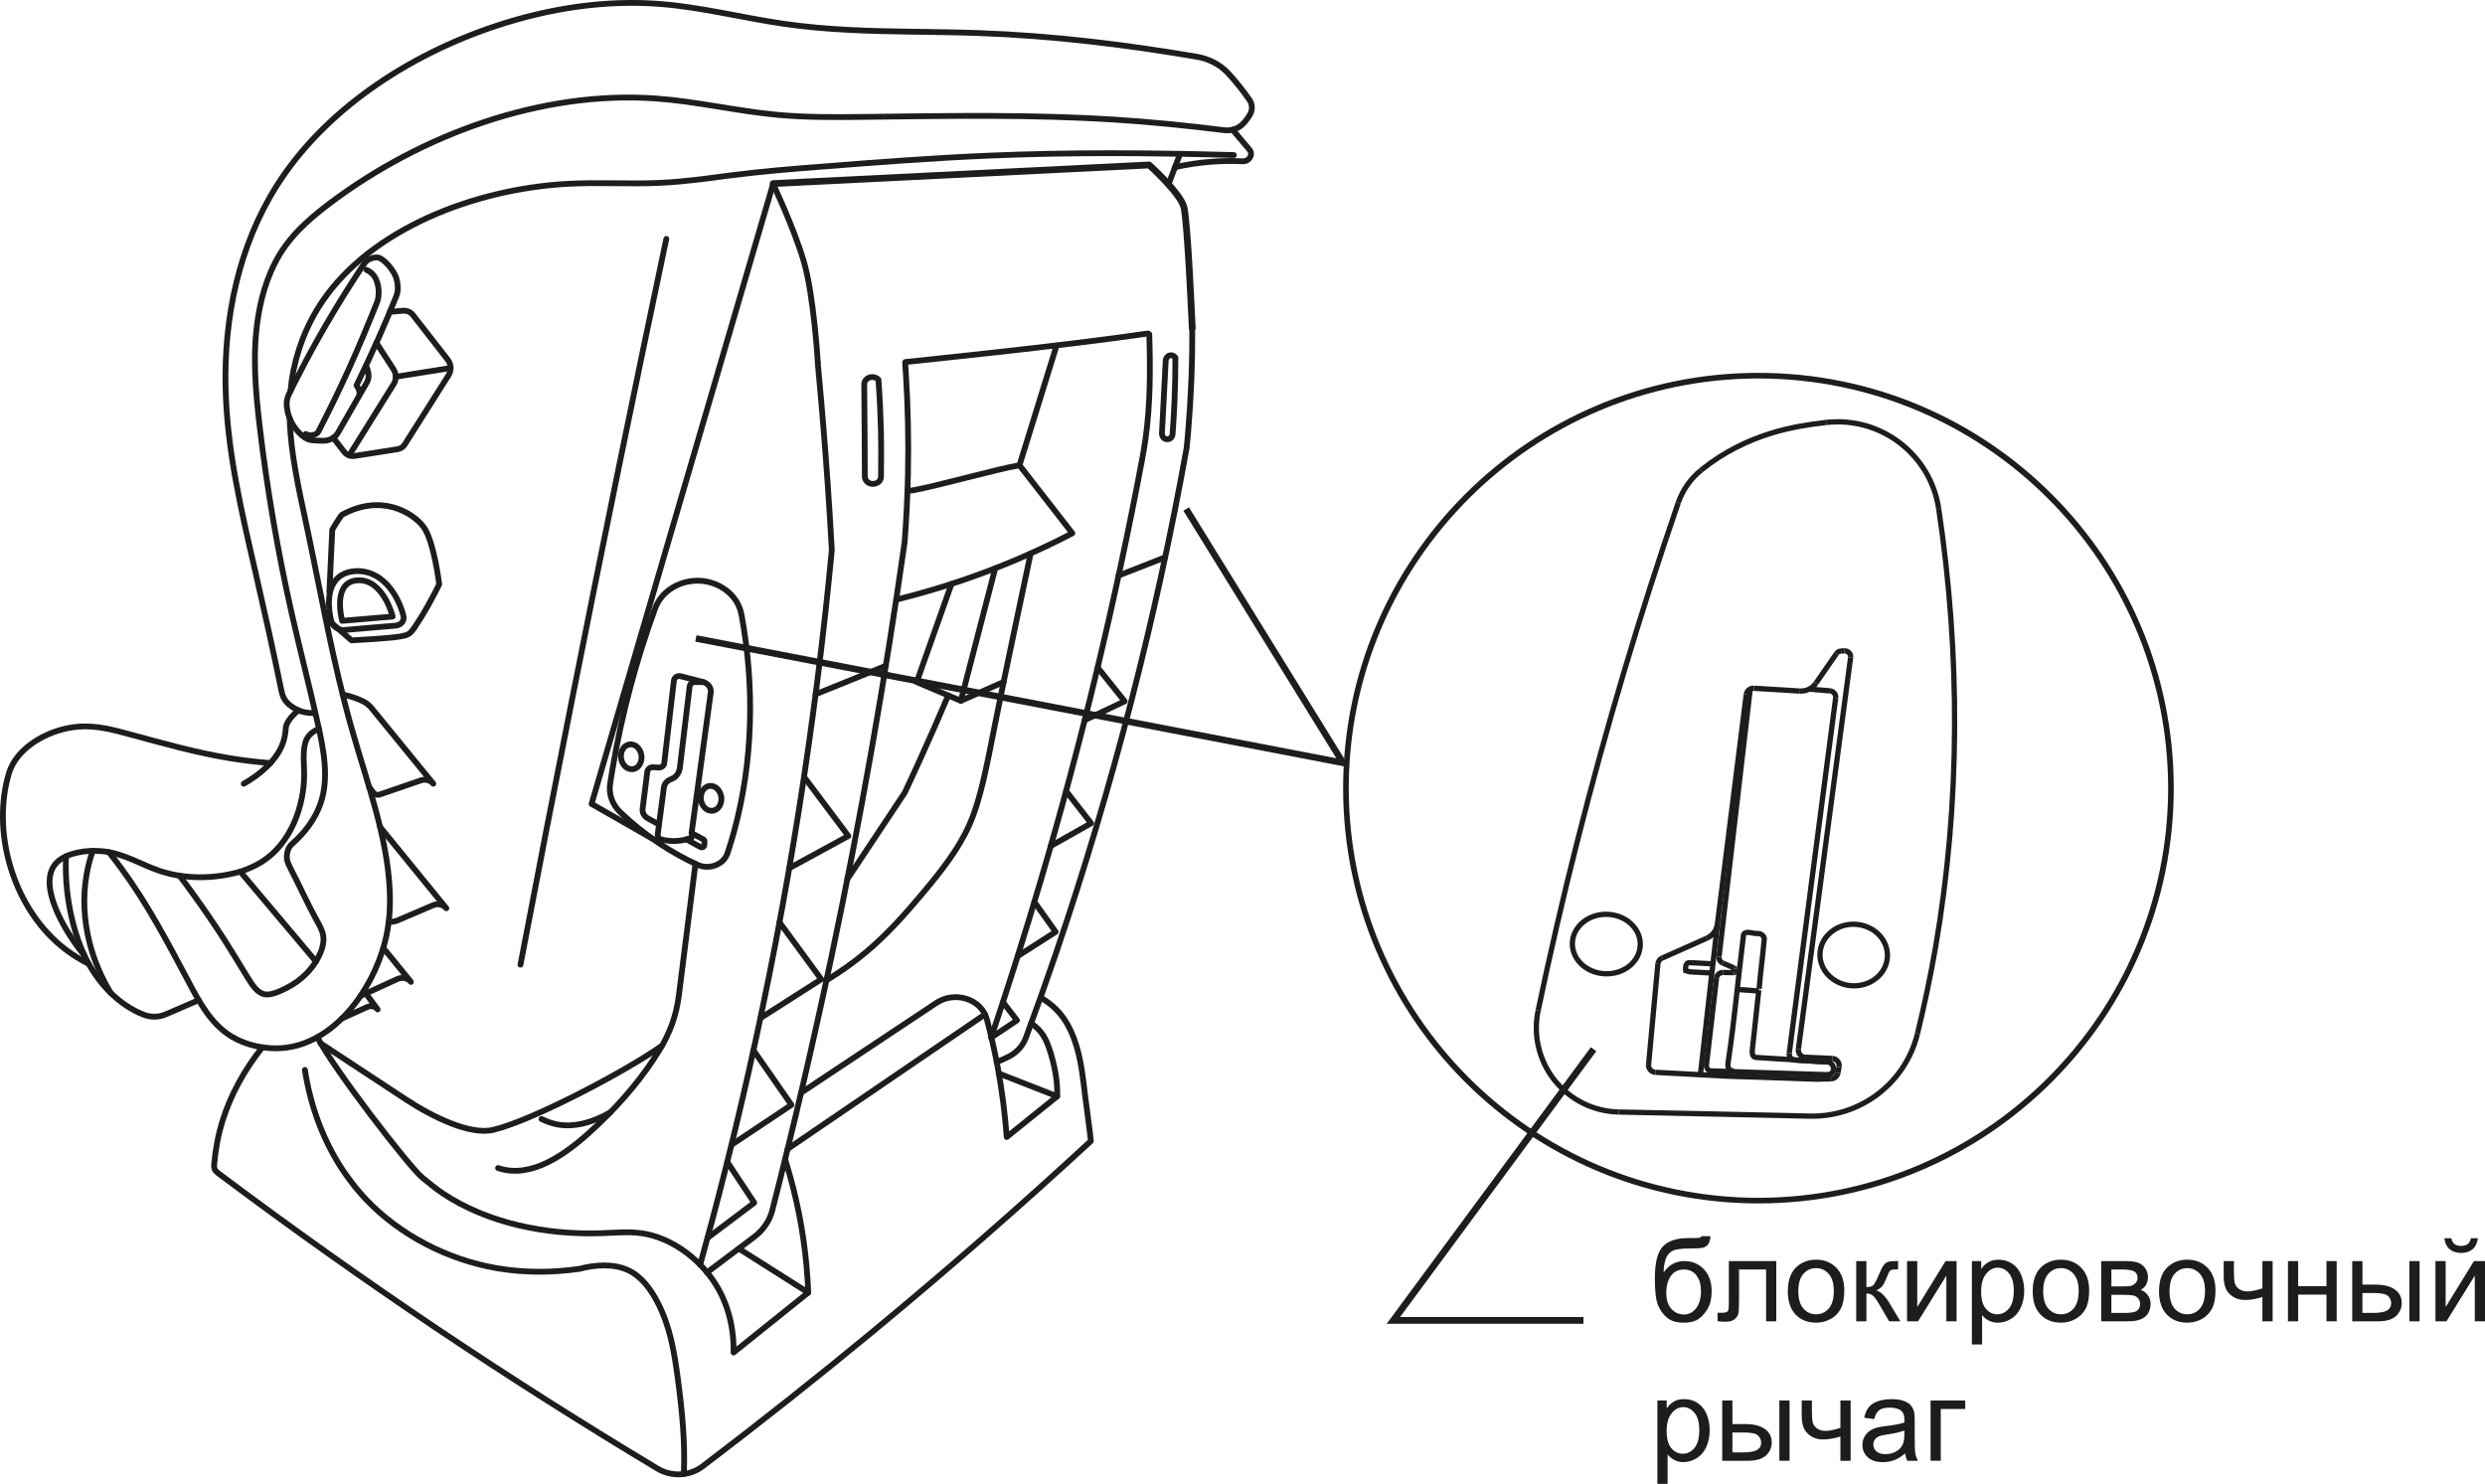
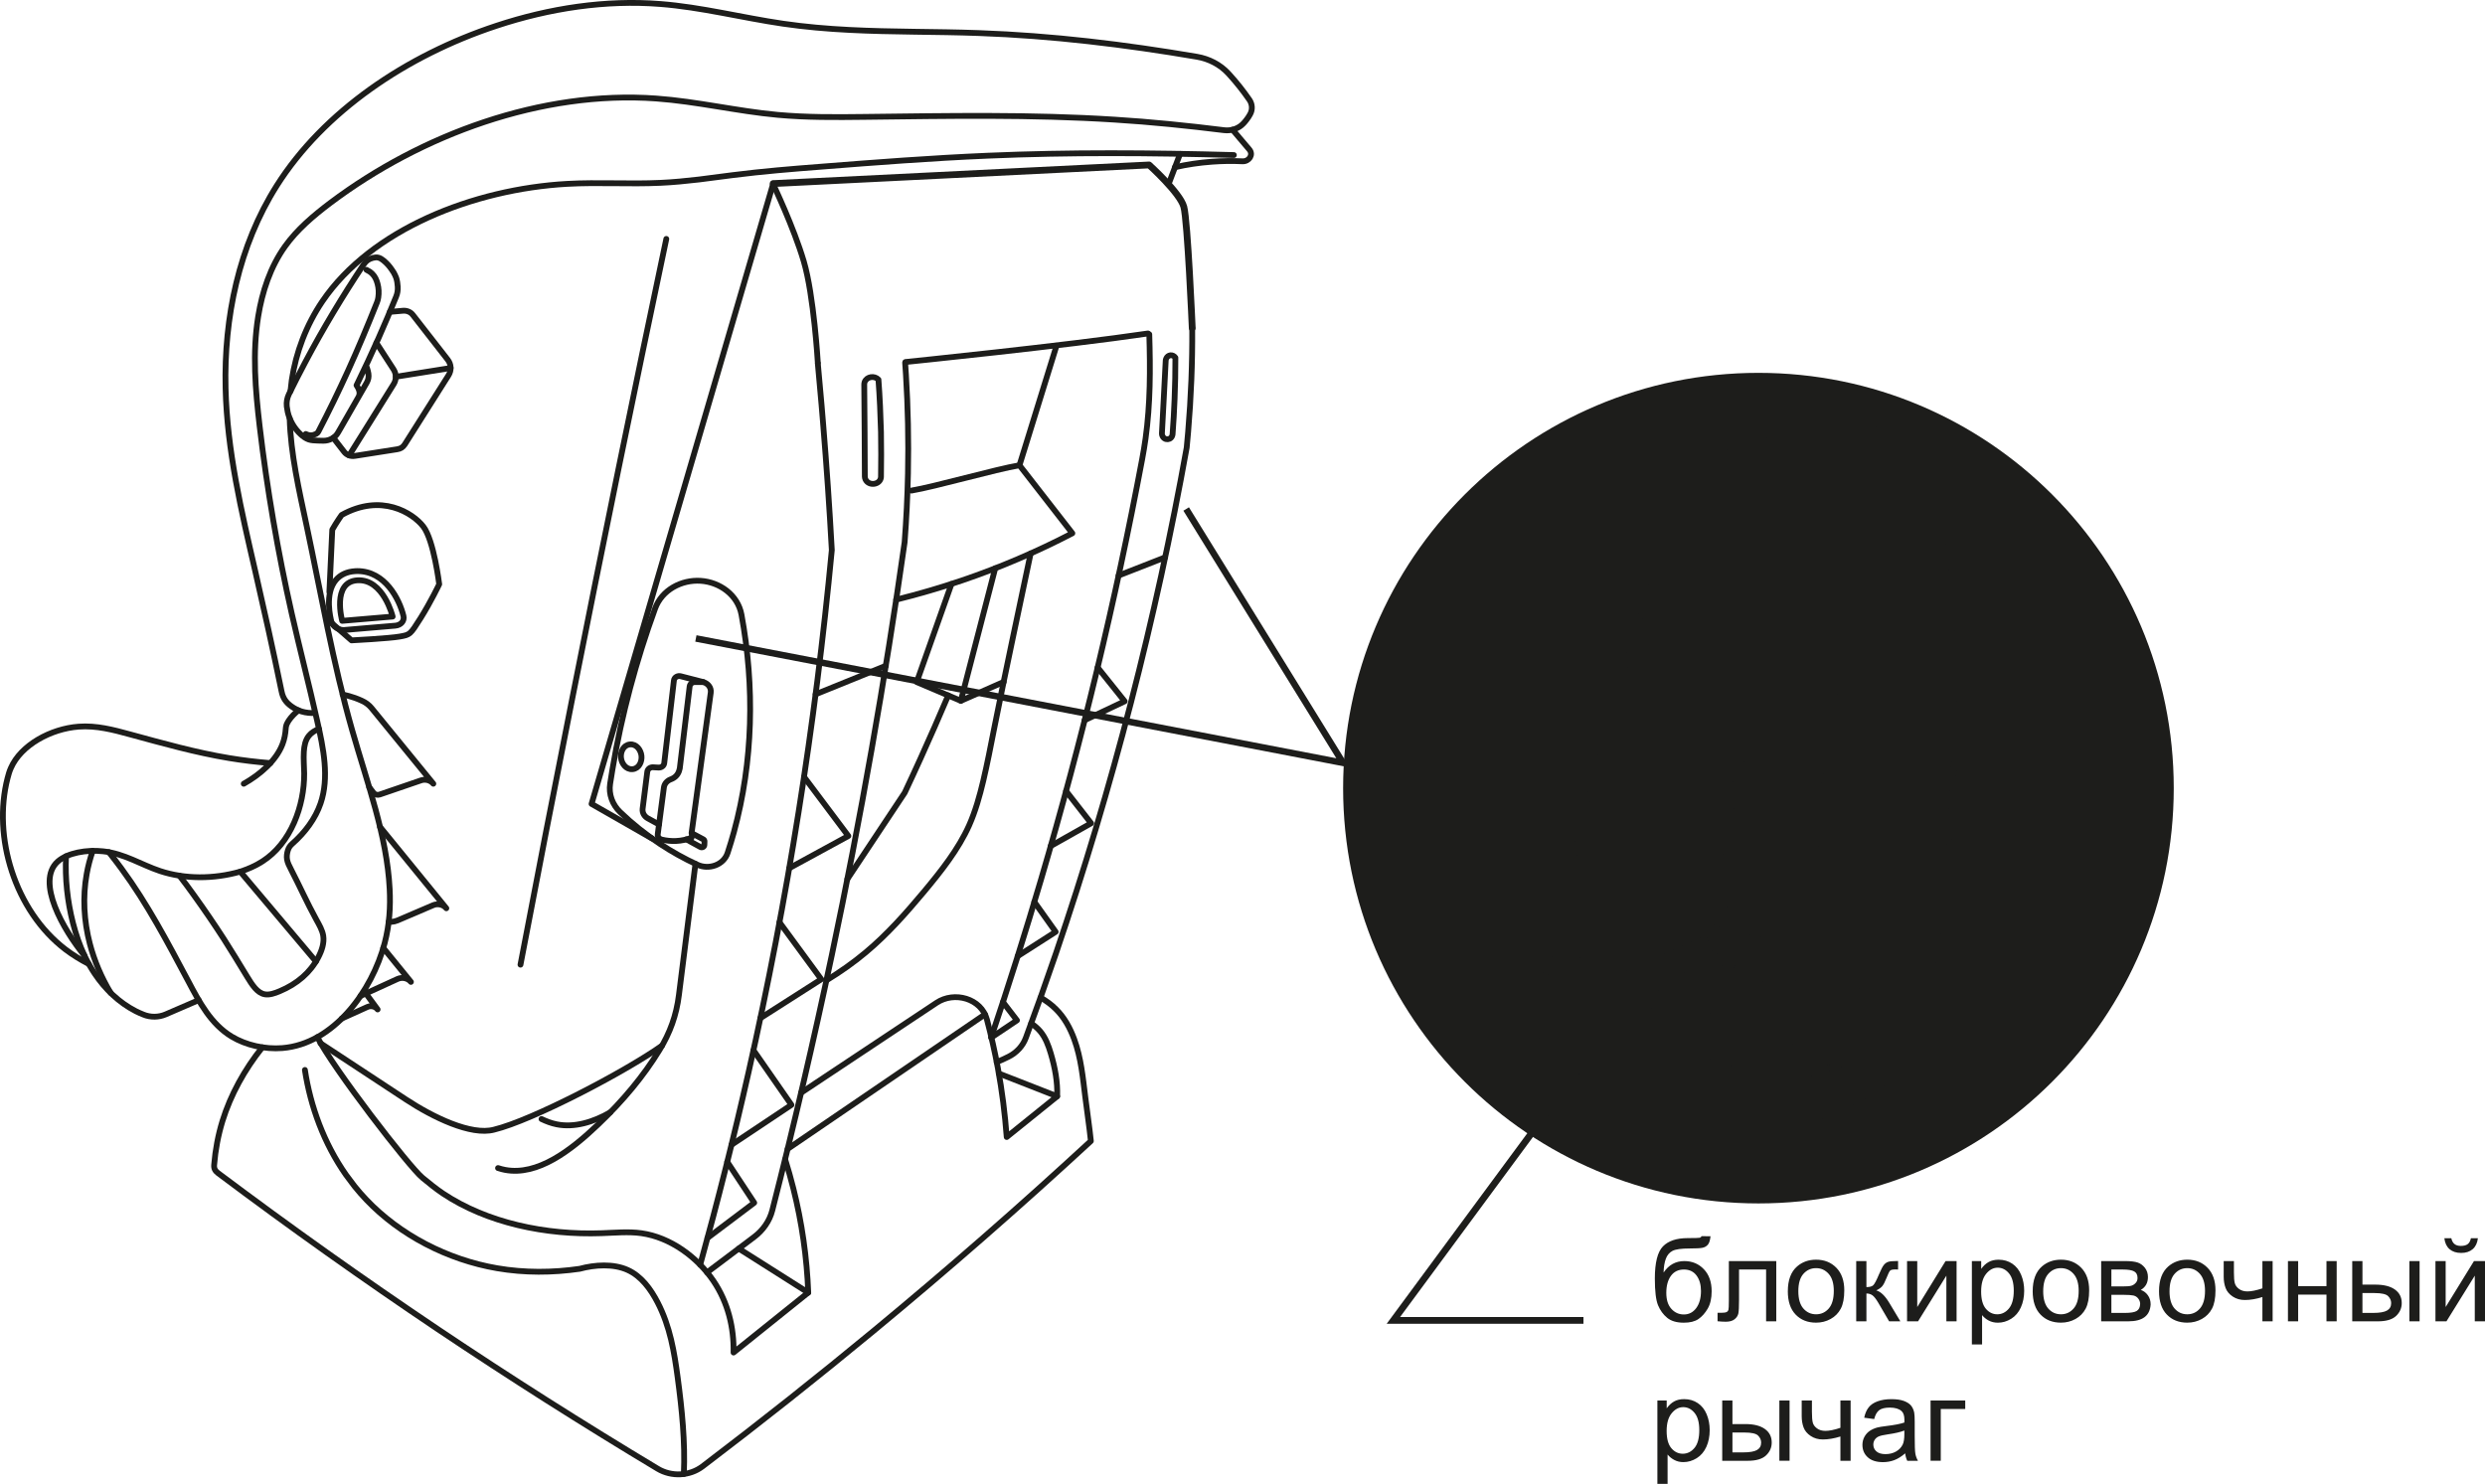
<svg xmlns="http://www.w3.org/2000/svg" xml:space="preserve" width="45.26mm" height="27.027mm" version="1.1" style="shape-rendering:geometricPrecision; text-rendering:geometricPrecision; image-rendering:optimizeQuality; fill-rule:evenodd; clip-rule:evenodd" viewBox="0 0 1811.05 1081.47">
  <defs>
    <style type="text/css">
   
    .str3 {stroke:#1D1D1B;stroke-width:4.76;stroke-miterlimit:10}
    .str2 {stroke:#1D1D1B;stroke-width:3.85;stroke-miterlimit:10}
    .str4 {stroke:#1D1D1B;stroke-width:4.94;stroke-miterlimit:10}
    .str0 {stroke:#1D1D1B;stroke-width:4.23;stroke-linecap:round;stroke-linejoin:round;stroke-miterlimit:10}
    .str1 {stroke:#1D1D1B;stroke-width:4.94;stroke-linecap:round;stroke-linejoin:round;stroke-miterlimit:10}
    .fil0 {fill:none;fill-rule:nonzero}
    .fil2 {fill:#1D1D1B;fill-rule:nonzero}
    .fil1 {fill:#1D1D1B;fill-rule:nonzero}
   
  </style>
  </defs>
  <g id="Слой_x0020_1">
    <path class="fil0 str0" d="M262.7 725.85c9.01,-4.11 17.99,-8.23 26.98,-12.35 3.3,-1.5 7.47,-0.75 9.8,2.12 -6.71,-8.21 -13.42,-16.5 -20.13,-24.74" />
    <path class="fil0 str0" d="M482.52 762.06c-26.77,18.94 -94.65,54.54 -122.5,61.26 -16.73,4.43 -44.37,-8.99 -64.3,-22.1 -20.71,-13.61 -41.41,-27.26 -62.15,-40.88" />
    <path class="fil0 str0" d="M898.27 94.54c4.05,4.77 8.15,9.57 12.18,14.37 3.3,3.8 -0.13,8.87 -4.93,8.64 -7.45,-0.35 -14.94,-0.25 -22.32,0.31 -9.1,0.65 -18.12,2 -26.92,4.01" />
    <path class="fil0 str0" d="M242.89 319.09c2.64,3.45 5.32,6.85 7.99,10.29 1.82,2.34 4.86,3.37 7.72,2.89 10.29,-1.6 20.57,-3.23 30.86,-4.84 2.47,-0.4 4.05,-1.31 5.49,-3.45 10.59,-16.79 21.24,-33.58 31.88,-50.37 2.33,-3.64 2.09,-8.16 -0.6,-11.56 -8.41,-10.88 -16.88,-21.73 -25.38,-32.57 -1.64,-2.17 -4.42,-3.22 -7.08,-3.02 -3.22,0.28 -6.41,0.54 -9.62,0.83" />
    <path class="fil0 str0" d="M851.69 134.1c3.02,-7.92 5.31,-14.06 8.34,-21.98" />
    <path class="fil0 str0" d="M222.84 316.29c1.17,0.59 2.51,0.99 3.85,0.96 1.28,-0.03 2.6,-0.44 3.73,-1.05 0.7,-0.38 1.17,-0.83 1.56,-1.54 7.61,-14.64 14.84,-29.46 21.66,-44.44 7.48,-16.42 14.4,-33.03 21.06,-49.71 0.5,-1.21 0.84,-2.44 1,-3.7 0.49,-3.32 0.35,-6.75 -0.54,-10.02 -0.71,-2.71 -1.85,-5.32 -3.87,-7.28 -1.17,-1.17 -2.64,-2.13 -4.21,-2.85" />
    <polyline class="fil0 str0" points="722.35,756.23 741.16,743.64 730.94,730.35 " />
    <line class="fil0 str0" x1="288.44" y1="274.58" x2="328.4" y2="268.21" />
    <path class="fil0 str0" d="M594.42 506c17.04,-6.93 34.13,-13.82 51.18,-20.76" />
    <polyline class="fil0 str0" points="549.13,765.47 576.8,805.26 533.1,834.38 " />
    <path class="fil0 str0" d="M815.24 419.45c11.3,-4.41 22.62,-8.8 33.86,-13.23" />
    <path class="fil0 str0" d="M769.97 251.98c-9.01,29.05 -17.97,58.07 -26.99,87.13" />
    <path class="fil0 str0" d="M229.86 519.66c-3.43,0.14 -6.87,-0.16 -10.08,-1.13 -2.6,-0.8 -5.04,-2.08 -7.3,-3.67 -4.02,-2.84 -6.27,-6 -7.25,-10.86 -0.07,-0.31 -0.13,-0.62 -0.2,-0.93 -6.2,-30.25 -12.52,-58.41 -19.06,-87.01 -9.98,-43.38 -20.51,-87.69 -21.57,-133.19 -1.23,-51.13 9.57,-103.73 37.31,-147.56 34.24,-54.04 94.28,-94.79 160.08,-116.51 38.75,-12.83 79.52,-19.03 119.41,-15.89 30.04,2.34 59.56,9.99 89.55,14.37 15.95,2.32 31.99,3.7 48.11,4.52 31.49,1.65 63.04,1.14 94.55,2.3 53.32,1.88 106.45,8.33 158.99,17.28 8.61,1.47 16.74,5.59 22.74,12.07 0.31,0.34 0.58,0.65 0.86,0.94 5.29,5.8 10.12,11.93 14.54,18.33 2.2,3.17 2.43,7.28 0.48,10.66 -0.72,1.33 -1.56,2.6 -2.5,3.81 -0.7,0.97 -1.5,1.88 -2.29,2.74 -3.6,3.88 -8.98,5.59 -14.14,4.95 -26.53,-3.3 -53.18,-6.03 -79.86,-7.69 -60.57,-3.87 -121.36,-2.71 -182.28,-1.99 -21.1,0.26 -42.2,0.42 -63.11,-1.48 -29.69,-2.72 -58.89,-9.78 -88.69,-11.93 -83.5,-6.01 -171.17,26.35 -237.25,75.96 -12.61,9.5 -24.48,19.64 -33.16,31.78 -10.74,15.01 -16.67,33.07 -19.58,51.14 -4.31,26.68 -2.05,53.3 1.06,79.94 5.41,45.98 13.3,91.89 23.39,136.55 5.85,25.75 12.41,51.07 18.48,77.94 4.66,20.4 9.01,41.64 2.51,60.51 -3.77,10.91 -11.1,20.96 -20.65,29.36 -1.52,1.33 -2.53,2.77 -3.15,4.74 -0.68,2.15 -0.99,4.43 -0.64,6.62 0.41,2.46 1.64,4.83 2.85,7.16 6.44,12.43 11.77,24.52 18.55,36.81 2.12,3.85 4.38,7.69 5.01,11.73 0.8,5.17 -0.99,10.68 -3.59,15.64 -5.76,11.08 -15.36,19.38 -28.18,24.75 -3.61,1.54 -7.45,2.81 -10.71,2.27 -5.61,-0.86 -9.42,-7.07 -12.86,-12.66 -6.34,-10.39 -11.45,-18.86 -17.12,-27.71 -6.75,-10.46 -14.26,-21.44 -21.8,-31.93 -3.47,-4.81 -6.96,-9.58 -10.56,-14.21" />
    <polyline class="fil0 str0" points="765.77,616.6 795.2,600 776.94,576.54 " />
    <path class="fil0 str0" d="M504.43 607.38c-0.13,1.06 -0.3,2.1 -0.42,3.18 -3.56,1.34 -7.42,2.19 -11.29,2.36 -3.5,0.16 -7.03,-0.2 -10.48,-1.02 -1.74,-0.44 -3.12,-1.98 -2.88,-3.91 1.5,-11.38 2.99,-22.77 4.5,-34.18 0.4,-2.68 2.36,-4.81 4.83,-5.75 1.45,-0.52 2.81,-1.32 3.85,-2.34 2.09,-2.02 2.98,-5 3.12,-7.73 2.33,-19.24 4.65,-38.48 6.95,-57.72 0.25,-1.95 2.04,-3.18 3.88,-3.18l6.01 0" />
    <path class="fil0 str0" d="M249.05 742.33c6.19,-2.8 12.48,-5.62 18.66,-8.43 2.58,-1.14 5.79,-0.5 7.5,1.79 -2.87,-3.87 -5.75,-7.78 -8.56,-11.65" />
    <path class="fil0 str0" d="M177.64 571.21c12.03,-6.76 23.66,-16.93 28.21,-28.77 1.44,-3.71 2.14,-7.53 2.41,-11.49 0.1,-1.64 0.54,-3.08 1.41,-4.49 0.22,-0.42 0.51,-0.82 0.73,-1.26 1.9,-2.78 4.35,-5.32 7.14,-7.49" />
    <path class="fil0 str0" d="M269.08 573.74c1,1.36 2.05,2.7 3.08,4.01 1.03,1.41 2.97,1.86 4.56,1.31 10.02,-3.4 20.03,-6.85 30.04,-10.29 3.13,-1.1 6.87,-0.21 9.04,2.42 -15.01,-18.39 -30.01,-36.73 -45.04,-55.15 -1.95,-2.36 -4.19,-4.01 -6.96,-5.28 -1.69,-0.79 -3.37,-1.47 -5.11,-2.1 -2.94,-1.04 -5.91,-1.86 -8.98,-2.51" />
    <path class="fil0 str0" d="M574.02 837.37c47.95,-32.68 95.89,-65.42 143.83,-98.08" />
    <path class="fil0 str0" d="M583.86 796.41c32.89,-21.88 65.78,-43.74 98.72,-65.58 12.88,-8.56 32.55,-3.33 36.72,12.31 3.09,11.66 5.75,23.5 7.96,35.36 3.06,16.6 5.17,33.37 6.42,50.17 12.25,-9.88 24.49,-19.76 36.77,-29.64 0.42,-10.5 -1.57,-20.91 -4.63,-31.27 -1.75,-5.83 -3.87,-11.65 -7.87,-16.31 -1.81,-2.09 -3.99,-3.95 -6.39,-5.56" />
    <line class="fil0 str0" x1="770.44" y1="799.02" x2="727.95" y2="782.39" />
    <path class="fil0 str0" d="M691.05 506.84c-6.51,15.3 -13.21,30.58 -20.1,45.78 -3.81,8.38 -7.66,16.77 -11.6,25.11l-41.81 62.96" />
    <path class="fil0 str0" d="M868.88 239.13c0.18,25.32 -0.86,50.56 -2.98,75.79 -0.32,3.79 -0.66,7.57 -1.04,11.34 -22.39,124.65 -54.22,248.08 -95.3,368.59 -7.02,20.54 -14.31,41.01 -21.87,61.39 -2.23,6.13 -6.87,11 -12.63,13.89 -2.84,1.43 -5.73,2.75 -8.68,3.95" />
    <path class="fil0 str0" d="M722.48 755.84c12.79,-38.03 24.86,-76.26 36.18,-114.69 29.74,-100.89 54.28,-203.13 73.67,-306.11 0.98,-5.11 1.79,-10.22 2.54,-15.39 3.52,-25.37 3.5,-50.53 2.72,-75.99" />
    <path class="fil0 str0" d="M485.6 174.13c-23.59,111.72 -46.48,223.53 -68.65,335.53 -12.82,64.43 -25.34,128.89 -37.63,193.41" />
    <path class="fil0 str0" d="M231.26 755.86c11.39,22.5 66.94,94.62 76.65,102.51 4.81,3.95 9.64,7.92 14.86,11.42 32.16,21.48 74.94,30.46 115.7,28.98 9.78,-0.32 19.48,-1.3 28.91,0 21.12,2.95 40.73,17.36 52.58,34.77 10.72,15.87 15.01,34.26 14.65,52.2 18.12,-14.55 36.31,-29.12 54.43,-43.68" />
    <path class="fil0 str0" d="M659.65 264.29c0.2,2.95 0.38,5.9 0.6,8.85 1.48,23.94 1.96,47.81 1.48,71.84 -0.35,16.71 -1.17,33.48 -2.44,50.17 -14.3,100.79 -32.03,201.2 -53.08,301.03 -13.16,62.18 -27.6,124.15 -43.35,185.87 -2,7.88 -6.85,14.68 -13.28,19.5 -11.39,8.58 -22.87,17.17 -34.29,25.81" />
    <path class="fil0 str0" d="M475.09 611.03c-14.65,-8.39 -29.31,-16.76 -43.96,-25.13 44.13,-150.69 88.24,-301.39 132.37,-452.1" />
    <path class="fil0 str0" d="M506.84 629.59c-3.98,31.83 -8,63.72 -12.04,95.55 -1.82,14.77 -6.47,27.6 -14.22,40.21 -11.48,18.75 -26.37,36.72 -44.66,54.15 -19.99,19.1 -44.14,37.59 -67.84,33.13 -1.74,-0.34 -3.45,-0.76 -5.11,-1.33" />
    <path class="fil0 str0" d="M394.64 815.56c3.53,1.7 7.24,3.09 11.04,3.85 12.77,2.61 26.79,-1.58 39.14,-8.74" />
    <path class="fil0 str0" d="M222.21 779.8c4.07,26.64 13.85,53.44 29.95,76.45l6.34 8.44c2.68,3.32 5.51,6.56 8.5,9.7 24.43,25.61 58.99,43.7 95.35,49.92 19.9,3.41 40.33,3.29 60.13,0.41 11.12,-3.01 24.59,-3.79 34.81,0.78 10.02,4.46 16.95,14 21.99,23.73 9.13,17.67 12.1,36.08 14.61,54.7 3.12,23.29 5.53,46.85 4.5,70.34" />
    <path class="fil0 str0" d="M653.16 437.04c16.18,-3.99 32.17,-8.68 47.94,-14.02 27.74,-9.43 54.7,-20.98 80.42,-34.37 -12.8,-16.52 -25.71,-33.03 -38.54,-49.55 -16.81,2.74 -61.89,15.67 -78.72,18.44" />
    <path class="fil0 str0" d="M854.55 316.59c-0.59,4.43 -6.27,4.84 -7.56,0.6 -0.16,-0.56 -0.24,-1.03 -0.18,-1.59 0.44,-8.44 0.89,-16.83 1.34,-25.25 0.46,-9.15 0.96,-18.34 1.41,-27.53 0.06,-0.46 0.11,-0.9 0.3,-1.34 1.16,-3.01 4.9,-3.47 6.76,-0.8 0,10.05 -0.15,20.12 -0.59,30.15 -0.32,8.58 -0.83,17.19 -1.47,25.76z" />
    <path class="fil0 str0" d="M630.15 278.45c-0.21,0.56 -0.3,1.13 -0.3,1.76 0.08,11.66 0.2,23.32 0.28,34.99 0.04,10.7 0.1,21.43 0.15,32.13 0.03,0.72 0.16,1.34 0.44,1.99 2.27,5.19 10.86,4.13 11.34,-1.61 0.18,-10.91 0.18,-21.9 0,-32.81 -0.33,-12.75 -0.9,-25.51 -1.85,-38.24 -2.89,-3.06 -8.55,-2.28 -10.06,1.78z" />
    <path class="fil0 str0" d="M540.39 447.98c-2.67,-14.43 -15.85,-23.77 -29.81,-24.68 -13.93,-0.89 -28.23,6.59 -33.17,20.26 -13.86,38.07 -24.32,77.24 -31.01,116.84 -0.61,3.59 -1.2,7.17 -1.74,10.76 -1.2,7.75 1.69,15.35 7.28,20.71 8.81,8.47 18.52,16.23 28.91,23.08 8.67,5.73 17.79,10.83 27.33,15.23 8.24,3.87 19.19,0.42 22.13,-8.64 1.65,-5.04 3.19,-10.12 4.6,-15.25 14.01,-51.17 15.15,-106.03 5.48,-158.31z" />
-     <path class="fil0 str0" d="M519.11 590.87c4.83,-0.4 7.01,-5.45 6.61,-9.68 -0.44,-4.18 -3.59,-8.77 -8.36,-8.37 -4.81,0.38 -7.01,5.45 -6.58,9.68 0.4,4.19 3.57,8.8 8.33,8.37z" />
    <path class="fil0 str0" d="M460.93 560.59c4.81,-0.38 7.01,-5.47 6.57,-9.7 -0.41,-4.19 -3.59,-8.77 -8.34,-8.34 -4.81,0.37 -7.03,5.43 -6.59,9.67 0.42,4.19 3.6,8.74 8.36,8.37z" />
    <polyline class="fil0 str0" points="554.15,742.04 598.53,713.71 568.07,672.17 " />
    <path class="fil0 str0" d="M175.1 635.26c5.59,-1.85 11.06,-4.18 15.89,-7.3 21.05,-13.3 30.87,-40.77 30.7,-64.28 -0.06,-5.32 -0.59,-10.43 -0.24,-15.83 0.27,-4.19 1.07,-8.57 3.77,-11.74 1.76,-2.16 4.39,-3.77 7.25,-4.89" />
    <polyline class="fil0 str0" points="741.67,696.87 769.35,679.15 753.82,657.34 " />
    <path class="fil0 str0" d="M144.79 728.91c-8,3.47 -15.98,6.91 -24,10.36 -5.14,2.24 -11.15,2.3 -16.36,0.14 -1.88,-0.75 -3.67,-1.55 -5.46,-2.44 -12.38,-6.34 -22.52,-16.25 -29.94,-27.36 -2.85,-4.22 -5.31,-8.62 -7.45,-13.1 -3.63,-7.69 -6.34,-15.71 -8.43,-23.88 -4.05,-15.85 -5.79,-32.3 -5.04,-48.57" />
    <path class="fil0 str0" d="M266.76 266.3c0.28,0.68 0.52,1.31 0.75,1.99 0.41,1.27 0.75,2.61 0.99,3.95 0.38,2.48 0,4.42 -1.21,6.61 -2.06,3.61 -4.17,7.2 -6.23,10.84 -4.29,7.51 -8.61,15.01 -12.9,22.5 -0.64,1.08 -1.26,2.17 -1.91,3.27 -2.14,3.73 -6.34,5.77 -10.5,5.76 -1.46,-0.01 -2.92,-0.06 -4.38,-0.1 -2.19,-0.1 -4.39,-0.16 -6.35,-0.8 -2.18,-0.74 -4.09,-2.12 -5.79,-3.71 -4.9,-4.48 -8.14,-10.26 -9.54,-16.33 -0.3,-1.34 -0.52,-2.72 -0.69,-4.08 -0.31,-3.26 0.2,-6.07 1.62,-9.02 3.81,-7.77 7.78,-15.51 11.84,-23.18 12.93,-24.42 27.23,-48.25 42.69,-71.41 1.71,-2.53 3.73,-3.9 6.66,-4.66 1.3,-0.31 2.65,-0.48 3.9,-0.17 1.37,0.31 2.58,1.13 3.7,2.02 2.38,1.93 4.33,4.08 5.97,6.51 0.57,0.78 1.09,1.54 1.57,2.36 0.7,1.28 1.36,2.6 1.85,3.97 0.65,2.06 0.93,4.21 1.07,6.37 0.13,2.56 -0.21,4.85 -1.18,7.21 -4.09,10.12 -8.36,20.19 -12.8,30.21 -5.12,11.54 -10.53,23.01 -16.06,34.4 0.46,0.65 0.87,1.34 1.23,2.07 0.21,0.47 0.42,0.95 0.59,1.47 0.65,1.99 0.48,3.55 -0.58,5.35" />
    <polyline class="fil0 str0" points="575.23,632.72 618.27,609.27 585.98,566.22 " />
    <path class="fil0 str0" d="M79.34 621.04c3.16,3.98 6.25,8 9.23,12.07 18.9,25.72 33.26,53.12 48.69,82.07 8.1,15.36 16.53,31.16 31.52,40.25 10.53,6.35 24.28,9.43 37,8.42 37.33,-2.99 65.34,-41.5 74.55,-76.46 3.56,-13.58 4.32,-26.55 3.65,-39.57 -1.96,-38.73 -16.39,-77.26 -27.36,-115.77 -14.09,-49.41 -22.5,-98.77 -33.19,-149.05 -5.51,-25.95 -11.58,-52.13 -12.32,-78.15" />
    <polyline class="fil0 str0" points="530,846.79 549.67,876.59 515.6,902.26 " />
    <path class="fil0 str0" d="M725.31 414.16c-8.37,32.21 -16.74,64.41 -25.06,96.61 10.4,-4.59 20.82,-9.16 31.21,-13.75" />
    <path class="fil0 str0" d="M211.71 285.09c0.27,-2.7 0.55,-5.35 0.93,-8.07 3.01,-20.13 10.54,-40.09 22.37,-57.51 35.67,-52.4 110.15,-81.68 178.32,-85.51 23.01,-1.27 45.33,0.32 68.03,-0.75 9.26,-0.42 18.55,-1.33 27.99,-2.43 8.19,-1 16.47,-2.16 24.58,-3.18 22.22,-2.82 43.01,-4.49 64.13,-6.13 39.85,-3.15 80.72,-6.29 121.86,-8.04 59.6,-2.57 119.66,-2.12 179.32,-0.47" />
    <path class="fil0 str0" d="M80.67 723.69c-6.76,-11.25 -11.94,-23.35 -15.22,-35.97 -4.29,-16.52 -5.29,-33.9 -2.29,-50.65 1,-5.73 2.51,-11.39 4.43,-16.97" />
    <path class="fil0 str0" d="M64.72 702.57c-5.99,-3.08 -11.69,-6.59 -16.94,-10.57 -37.05,-28.23 -53.29,-82.15 -42.28,-124.86 0.65,-2.51 1.35,-5.01 2.44,-7.42 7.3,-16.73 29.09,-28.61 49.34,-30.13 12.96,-0.97 25.27,2.29 37.48,5.63 24.05,6.53 47.84,13.24 72.25,17.28 9.92,1.64 19.96,2.83 30.07,3.66" />
    <path class="fil0 str0" d="M254.47 331.92c2.56,-4.09 5.13,-8.2 7.68,-12.31 8.26,-13.21 16.5,-26.41 24.73,-39.62 2.1,-3.35 2.06,-7.45 -0.06,-10.77 -4.15,-6.44 -8.32,-12.89 -12.51,-19.33" />
    <path class="fil0 str0" d="M572.2 844.94c2.19,6.97 4.18,14.07 5.96,21.14 6.28,24.93 9.91,50.44 10.88,76 -16.88,-10.73 -33.75,-21.37 -50.66,-32.1" />
    <path class="fil0 str0" d="M500.24 611.76c3.35,1.85 6.76,3.71 10.14,5.53 1.22,0.68 2.91,-0.02 2.96,-1.46 0,-0.87 0.03,-1.69 0.09,-2.57 0.03,-0.79 -0.28,-1.21 -1.02,-1.61 -2.77,-1.48 -5.58,-2.99 -8.4,-4.49 4.67,-34.12 9.33,-68.24 13.97,-102.33 0.54,-3.77 -2.16,-6.87 -5.63,-7.79 -5.38,-1.41 -10.78,-2.79 -16.22,-4.18 -2.14,-0.59 -4.69,0.66 -4.98,3.03 -2.37,20.13 -4.72,40.25 -7.06,60.32 -0.23,2.07 -2.19,3.3 -4.14,3.2 -1.35,-0.07 -2.68,-0.14 -4.02,-0.22 -1.92,-0.1 -3.87,1.14 -4.17,3.16 -1.12,9.04 -2.28,18.03 -3.42,27.09 -0.35,2.95 1.27,5.61 3.79,6.99 2.71,1.48 5.46,2.95 8.14,4.43" />
    <path class="fil0 str0" d="M602.27 714.51c10.12,-6.18 19.74,-12.93 28.64,-20.38 15.85,-13.24 29.33,-28.56 42.52,-44.3 12.65,-15.17 25.01,-30.82 32.82,-48.19 4.64,-10.42 7.72,-21.53 10.36,-32.6 2.95,-12.46 5.35,-24.99 7.82,-37.48 8.51,-42.76 17.74,-85.5 26.71,-128.23" />
    <path class="fil0 str0" d="M758.34 727.04c4.09,2.34 7.89,5.11 11.11,8.33 6.31,6.19 10.5,14.02 13.45,22.08 5.01,13.69 6.28,28.03 8.07,42.26 1.31,10.66 2.95,21.22 4.05,31.9 -51.45,47.49 -104.31,93.69 -158.55,138.52 -40.75,33.67 -82.29,66.56 -124.49,98.62 -9.39,7.11 -22.67,7.69 -32.7,1.65 -54.22,-32.52 -107.57,-66.4 -159.91,-101.48 -54.6,-36.66 -108.12,-74.69 -160.5,-113.98 -2.12,-1.65 -3.08,-3.29 -2.79,-6.1 0.89,-10.74 2.87,-21.44 6.07,-31.86 5.96,-19.21 16.07,-37.46 29.05,-53.7" />
    <path class="fil0 str0" d="M61.6 696.51c-15.49,-18.89 -35.6,-53.94 -19.59,-68.54 7.09,-6.42 21.17,-8.86 33.14,-7.53 15.63,1.68 27.71,9.78 41.49,14.37 18.11,5.99 39.1,5.97 58.46,0.45 18.43,21.81 36.8,43.63 55.16,65.47" />
    <polyline class="fil0 str0" points="790.49,524.88 819.66,511.11 799.95,486.48 " />
    <path class="fil0 str0" d="M596.02 264.85c2.1,21.87 3.85,43.79 3.85,43.79 2.53,30.74 4.67,61.47 6.35,92.26 -12.1,127.75 -32.31,254.98 -60.69,380.65 -10.6,46.98 -22.38,93.73 -35.23,140.19" />
    <path class="fil0 str0" d="M836.61 243.04c-60.37,8.96 -176.7,20.79 -176.7,20.79" />
    <path class="fil0 str1" d="M563.48 133.8l273.98 -13.58c0,0 22.56,20.34 25.3,30.5 2.78,10.14 6.13,88.4 6.13,88.4" />
    <path class="fil0 str0" d="M693.44 425.57c-8.49,23.83 -16.9,47.69 -25.35,71.53 10.68,4.57 21.44,9.08 32.16,13.66" />
    <path class="fil0 str0" d="M283.27 671.82c0.68,0.04 1.34,0.04 2.02,0.03 1.54,-0.1 2.94,-0.41 4.33,-0.99 8.67,-3.71 17.36,-7.44 26.03,-11.12 3.26,-1.41 7.33,-0.59 9.63,2.23 -16.11,-19.79 -32.24,-39.53 -48.33,-59.29" />
    <path class="fil0 str0" d="M250.54 459.17c-1.88,0 -3.75,-0.55 -5.38,-1.56 -1.86,-1.13 -3.15,-2.77 -3.64,-4.55 -0.58,-2.06 -5.22,-20.4 3.25,-30.35 3.27,-3.87 8.13,-6.1 14.11,-6.44l1.46 -0.06c20.3,-0.08 30.74,20.51 33.7,32.69 0.86,3.62 -1.76,6.71 -5.95,7.09l-36.86 3.12c-0.2,0.06 -0.48,0.06 -0.69,0.06z" />
    <path class="fil0 str0" d="M249.37 452.48l36.79 -3.12c0,0 -6.68,-27.49 -25.62,-26.43 -18.94,1.11 -11.16,29.54 -11.16,29.54z" />
    <path class="fil0 str0" d="M241.55 453.98l14.65 12.73c0,0 27.44,-1.41 35.08,-2.78 7.61,-1.34 7.61,-1.34 15.22,-13.4 7.57,-12.05 13.59,-24.74 13.59,-24.74 0,0 -3.9,-32 -11.56,-42 -7.69,-9.98 -30.62,-24.56 -59.55,-8.46 0,0 -3.81,5.35 -6.83,10.71l-2.1 45.4" />
    <path class="fil0 str0" d="M563.61 134.58c0,0 14.79,30.92 22.16,55.84 7.4,24.94 10.25,73.93 10.25,73.93" />
-     <path class="fil1" d="M982.94 574.43c0.3,164.91 133.68,298.26 298.59,298.56 164.93,-0.3 298.29,-133.65 298.61,-298.56 -0.32,-164.96 -133.68,-298.32 -298.61,-298.61 -164.91,0.3 -298.29,133.65 -298.59,298.61zm-4.08 0c0,-167.19 135.53,-302.69 302.67,-302.69 167.19,0 302.69,135.5 302.69,302.69 0,167.14 -135.5,302.64 -302.69,302.64 -167.14,0 -302.67,-135.51 -302.67,-302.64z" />
+     <path class="fil1" d="M982.94 574.43zm-4.08 0c0,-167.19 135.53,-302.69 302.67,-302.69 167.19,0 302.69,135.5 302.69,302.69 0,167.14 -135.5,302.64 -302.69,302.64 -167.14,0 -302.67,-135.51 -302.67,-302.64z" />
    <line class="fil0 str2" x1="1251.76" y1="672.54" x2="1239.29" y2="782.75" />
    <path class="fil0 str2" d="M1310.66 764.57c-0.41,3.09 1.88,5.81 4.97,5.96" />
    <path class="fil0 str2" d="M1311.78 503.64c4.57,0.28 8.98,-1.88 11.6,-5.62" />
    <line class="fil0 str2" x1="1330.1" y1="773.97" x2="1308.29" y2="772.67" />
    <path class="fil0 str2" d="M1397.43 753.38c5.09,-20.85 9.51,-41.88 13.18,-63.03 18.14,-105.01 18.11,-213.86 2.31,-319.52" />
    <line class="fil0 str2" x1="1348.7" y1="479.29" x2="1310.67" y2="764.57" />
    <path class="fil0 str2" d="M1339.48 781.94c-0.47,2.44 -2.56,4.23 -5,4.32" />
    <path class="fil0 str2" d="M1335.34 771.44c3.18,0.11 5.52,3.06 4.94,6.18" />
    <line class="fil0 str2" x1="1264.21" y1="705.95" x2="1264.11" y2="708.46" />
    <line class="fil0 str2" x1="1263.66" y1="708.9" x2="1255.64" y2="708.76" />
    <line class="fil0 str2" x1="1255.58" y1="701.93" x2="1263.93" y2="705.55" />
    <path class="fil0 str2" d="M1255.63 708.76c-2.34,-0.06 -4.36,1.71 -4.63,4.05" />
    <line class="fil0 str2" x1="1251.65" y1="673.36" x2="1272.65" y2="506.23" />
    <path class="fil0 str2" d="M1208.25 702.58c0.18,-1.9 1.37,-3.56 3.11,-4.33" />
    <line class="fil0 str2" x1="1315.63" y1="770.52" x2="1335.33" y2="771.43" />
    <path class="fil0 str2" d="M1239.56 342.82c-7.58,6.19 -13.28,14.37 -16.46,23.6" />
    <line class="fil0 str2" x1="1323.39" y1="498.01" x2="1338.38" y2="476.37" />
    <path class="fil0 str2" d="M1272.67 506.22c0.32,-2.75 2.75,-4.77 5.52,-4.6" />
    <line class="fil0 str2" x1="1201.48" y1="775.79" x2="1208.25" y2="702.58" />
    <path class="fil0 str2" d="M1206.43 781.52c-2.98,-0.18 -5.24,-2.75 -4.97,-5.73" />
    <line class="fil0 str2" x1="1341.69" y1="474.49" x2="1344.07" y2="474.35" />
    <path class="fil0 str2" d="M1330.9 307.9c39.83,-4.52 76.1,23.29 82.03,62.94" />
    <line class="fil0 str2" x1="1211.35" y1="698.26" x2="1244.01" y2="683.74" />
    <path class="fil0 str2" d="M1319.13 813.45c36.97,0.8 69.54,-24.18 78.3,-60.08" />
    <path class="fil0 str2" d="M1338.37 476.37c0.78,-1.1 1.99,-1.79 3.32,-1.88" />
    <path class="fil0 str2" d="M1344.07 474.35c2.78,-0.2 4.99,2.2 4.63,4.94" />
    <path class="fil0 str2" d="M1239.56 342.82c0.37,-0.3 0.81,-0.64 1.19,-0.96 15.01,-12 32.56,-20.85 50.87,-26.4 12.79,-3.85 25.95,-6.09 39.29,-7.58" />
    <path class="fil0 str2" d="M1195.42 688.81c-0.24,6.31 -3.44,11.83 -8.34,15.59 -4.85,3.74 -11.01,5.5 -17.09,5.31 -6.04,-0.18 -12.08,-2.34 -16.71,-6.37 -4.63,-4.05 -7.55,-9.76 -7.35,-16.07 0.21,-6.29 3.45,-11.8 8.34,-15.58 4.89,-3.73 11.01,-5.52 17.1,-5.32 6.07,0.2 12.08,2.34 16.71,6.39 4.66,4.05 7.55,9.74 7.35,16.05z" />
    <path class="fil0 str2" d="M1265.69 721.12c5.38,0.35 10.76,0.75 16.15,1.13" />
    <line class="fil0 str2" x1="1318.49" y1="502.26" x2="1333.65" y2="503.5" />
    <line class="fil0 str2" x1="1340.27" y1="777.64" x2="1339.47" y2="781.94" />
    <path class="fil0 str2" d="M1252.81 697.22c-0.22,1.99 0.89,3.91 2.75,4.71" />
    <path class="fil0 str2" d="M1333.66 503.5c2.6,0.22 4.47,2.6 4.16,5.15" />
    <path class="fil0 str2" d="M1264.11 708.47c-0.03,0.26 -0.22,0.44 -0.45,0.44" />
    <line class="fil0 str2" x1="1337.82" y1="508.66" x2="1304" y2="767.52" />
    <line class="fil0 str2" x1="1275.54" y1="502.18" x2="1252.83" y2="697.21" />
    <path class="fil0 str2" d="M1282.04 720.65c0.96,-12.16 2.72,-23.93 3.7,-36.1 0.6,-0.6 -1.1,-4.16 -4.17,-4.16 -3.07,0 -1.13,0 -6.34,-0.74 -5.24,-0.75 -4.66,2.67 -4.66,2.67 -3.95,31.24 -6.24,59.09 -10.87,90.22 -0.38,2.72 -1.68,7.91 3.8,7.91" />
    <path class="fil0 str2" d="M1263.93 705.53c0.2,0.1 0.3,0.23 0.3,0.41" />
    <line class="fil0 str2" x1="1179.65" y1="810.45" x2="1319.13" y2="813.45" />
    <path class="fil0 str2" d="M1251 712.82l-6.04 51.92 -1.32 11.25c-0.21,1.79 0.63,3.53 2.21,4.46 0,0 81.3,2.78 85.19,2.78 3.91,0 5.21,-1.89 5.21,-4.27 0,-2.43 -1.85,-5.03 -4.94,-5.03l-51.83 -3.27c-2.58,-0.47 -2.56,-3.45 -2.39,-5.61l4.72 -43.45" />
    <polyline class="fil0 str2" points="1206.43,781.52 1257.76,784.29 1324.43,786.55 1334.47,786.24 " />
    <path class="fil0 str2" d="M1120.98 736.53c8.62,-41.16 18.11,-82.16 28.46,-122.97 21.09,-83.34 45.68,-165.84 73.66,-247.15" />
    <path class="fil0 str2" d="M1120.98 736.53c-3.76,17.88 0.63,36.45 11.97,50.76 11.35,14.27 28.45,22.77 46.7,23.15" />
    <line class="fil0 str2" x1="1278.17" y1="501.63" x2="1311.78" y2="503.65" />
    <path class="fil0 str2" d="M1243.98 683.74c4.21,-1.88 7.13,-5.82 7.67,-10.36" />
    <path class="fil0 str2" d="M1375.54 697.32c-0.32,6.35 -3.5,11.96 -8.44,15.8 -4.87,3.84 -11.11,5.65 -17.28,5.33 -6.18,-0.34 -12.18,-2.77 -16.66,-7.11 -4.49,-4.32 -7.09,-10.26 -6.75,-16.59 0.35,-6.34 3.55,-11.94 8.46,-15.78 4.91,-3.87 11.14,-5.65 17.29,-5.33 6.17,0.31 12.15,2.78 16.63,7.1 4.51,4.35 7.05,10.25 6.75,16.59z" />
    <path class="fil0 str2" d="M1304 767.52c-0.34,2.64 1.62,5 4.29,5.15" />
    <path class="fil0 str2" d="M1248.38 702.49c0,0 -13.83,-0.86 -17.31,-0.86 -3.41,0 -2.54,5.8 -2.54,5.8l3.01 0.84 16.08 0.89" />
    <polyline class="fil0 str3" points="864.47,370.97 978.77,555.98 507.15,465.31 " />
    <polyline class="fil0 str4" points="1161.37,764.68 1015.49,962.31 1154.01,962.31 " />
    <path class="fil2" d="M1800.79 902.45l5.08 0c-0.41,3.45 -1.66,6.1 -3.77,7.93 -2.12,1.85 -4.93,2.78 -8.43,2.78 -3.53,0 -6.34,-0.92 -8.46,-2.75 -2.1,-1.82 -3.37,-4.49 -3.78,-7.96l5.08 0c0.39,1.88 1.16,3.27 2.3,4.21 1.14,0.92 2.68,1.38 4.61,1.38 2.23,0 3.93,-0.45 5.07,-1.34 1.14,-0.9 1.9,-2.32 2.28,-4.25zm-25.85 16.63l7.44 0 0 33.5 20.64 -33.5 8.03 0 0 43.92 -7.45 0 0 -33.28 -20.64 33.28 -8.02 0 0 -43.92zm-19 0l7.44 0 0 43.92 -7.44 0 0 -43.92zm-34.2 37.79l7.82 0c4.71,0 8.07,-0.58 10.09,-1.74 2.02,-1.16 3.02,-2.96 3.02,-5.41 0,-1.9 -0.75,-3.6 -2.23,-5.09 -1.5,-1.48 -4.79,-2.23 -9.9,-2.23l-8.81 0 0 14.47zm-7.44 -37.79l7.44 0 0 17.17 9.43 0c6.15,0 10.9,1.2 14.22,3.57 3.33,2.38 4.98,5.67 4.98,9.87 0,3.65 -1.38,6.8 -4.15,9.42 -2.77,2.6 -7.21,3.89 -13.31,3.89l-18.61 0 0 -43.92zm-46.86 0l7.44 0 0 18.28 20.64 0 0 -18.28 7.44 0 0 43.92 -7.44 0 0 -19.48 -20.64 0 0 19.48 -7.44 0 0 -43.92zm-46.82 0l7.45 0 0 8.32c0,3.59 0.2,6.18 0.64,7.79 0.42,1.62 1.45,3.02 3.08,4.22 1.64,1.2 3.67,1.79 6.13,1.79 2.81,0 6.45,-0.74 10.91,-2.23l0 -19.89 7.45 0 0 43.92 -7.45 0 0 -17.7c-4.57,1.44 -8.85,2.16 -12.82,2.16 -3.33,0 -6.28,-0.84 -8.84,-2.54 -2.54,-1.69 -4.27,-3.78 -5.18,-6.24 -0.9,-2.44 -1.37,-5.15 -1.37,-8.1l0 -11.49zm-39.49 21.95c0,5.63 1.23,9.86 3.69,12.65 2.46,2.8 5.55,4.19 9.26,4.19 3.7,0 6.78,-1.41 9.23,-4.22 2.46,-2.81 3.69,-7.1 3.69,-12.86 0,-5.43 -1.24,-9.54 -3.71,-12.34 -2.47,-2.8 -5.53,-4.21 -9.2,-4.21 -3.71,0 -6.8,1.4 -9.26,4.18 -2.46,2.78 -3.69,6.99 -3.69,12.6zm-7.65 0c0,-8.13 2.27,-14.16 6.79,-18.07 3.79,-3.25 8.39,-4.89 13.8,-4.89 6.04,0 10.98,1.99 14.81,5.94 3.84,3.97 5.75,9.42 5.75,16.39 0,5.66 -0.85,10.11 -2.54,13.35 -1.7,3.23 -4.17,5.75 -7.41,7.54 -3.23,1.79 -6.76,2.68 -10.6,2.68 -6.14,0 -11.12,-1.96 -14.91,-5.91 -3.8,-3.94 -5.69,-9.61 -5.69,-17.04zm-34.71 15.84l9.8 0c4.22,0 7.11,-0.48 8.68,-1.45 1.57,-0.97 2.4,-2.67 2.48,-5.07 0,-1.41 -0.45,-2.71 -1.37,-3.91 -0.9,-1.2 -2.09,-1.95 -3.56,-2.27 -1.45,-0.31 -3.8,-0.48 -7.03,-0.48l-9.01 0 0 13.18zm0 -19.31l7.93 0c3.18,0 5.35,-0.15 6.53,-0.49 1.19,-0.32 2.24,-0.99 3.18,-1.99 0.95,-1.02 1.41,-2.23 1.41,-3.63 0,-2.32 -0.82,-3.94 -2.46,-4.84 -1.64,-0.92 -4.45,-1.37 -8.41,-1.37l-8.19 0 0 12.32zm-7.45 -18.48l17.17 0c4.22,0 7.35,0.36 9.42,1.06 2.04,0.7 3.81,1.99 5.29,3.85 1.46,1.88 2.2,4.12 2.2,6.75 0,2.09 -0.42,3.93 -1.3,5.49 -0.86,1.55 -2.17,2.85 -3.91,3.89 2.08,0.69 3.8,1.99 5.15,3.87 1.37,1.89 2.04,4.12 2.04,6.72 -0.28,4.17 -1.76,7.25 -4.47,9.26 -2.7,2.02 -6.62,3.02 -11.79,3.02l-19.8 0 0 -43.92zm-42.25 21.95c0,5.63 1.23,9.86 3.69,12.65 2.46,2.8 5.53,4.19 9.26,4.19 3.7,0 6.76,-1.41 9.22,-4.22 2.46,-2.81 3.69,-7.1 3.69,-12.86 0,-5.43 -1.23,-9.54 -3.7,-12.34 -2.46,-2.8 -5.53,-4.21 -9.2,-4.21 -3.73,0 -6.8,1.4 -9.26,4.18 -2.46,2.78 -3.69,6.99 -3.69,12.6zm-7.65 0c0,-8.13 2.26,-14.16 6.77,-18.07 3.79,-3.25 8.39,-4.89 13.82,-4.89 6.04,0 10.97,1.99 14.81,5.94 3.83,3.97 5.75,9.42 5.75,16.39 0,5.66 -0.85,10.11 -2.54,13.35 -1.7,3.23 -4.17,5.75 -7.4,7.54 -3.25,1.79 -6.79,2.68 -10.62,2.68 -6.15,0 -11.11,-1.96 -14.91,-5.91 -3.79,-3.94 -5.69,-9.61 -5.69,-17.04zm-37.58 0.26c0,5.65 1.14,9.82 3.43,12.53 2.29,2.7 5.05,4.05 8.32,4.05 3.31,0 6.13,-1.4 8.48,-4.19 2.36,-2.79 3.55,-7.14 3.55,-13.02 0,-5.59 -1.16,-9.78 -3.46,-12.58 -2.3,-2.78 -5.04,-4.17 -8.25,-4.17 -3.16,0 -5.97,1.48 -8.41,4.45 -2.44,2.97 -3.66,7.27 -3.66,12.92zm-6.75 38.53l0 -60.74 6.79 0 0 5.71c1.59,-2.23 3.4,-3.9 5.42,-5.01 2,-1.13 4.45,-1.69 7.31,-1.69 3.75,0 7.06,0.97 9.92,2.89 2.87,1.93 5.04,4.67 6.49,8.19 1.47,3.52 2.2,7.35 2.2,11.55 0,4.49 -0.82,8.54 -2.43,12.14 -1.62,3.6 -3.97,6.37 -7.03,8.27 -3.08,1.92 -6.31,2.87 -9.7,2.87 -2.48,0 -4.72,-0.52 -6.69,-1.56 -1.96,-1.04 -3.57,-2.37 -4.84,-3.97l0 21.37 -7.45 0zm-47.25 -60.74l7.44 0 0 33.5 20.64 -33.5 8.02 0 0 43.92 -7.44 0 0 -33.28 -20.64 33.28 -8.02 0 0 -43.92zm-37.05 0l7.44 0 0 18.97c2.37,0 4.03,-0.45 4.98,-1.36 0.95,-0.92 2.36,-3.56 4.19,-7.95 1.47,-3.47 2.65,-5.76 3.56,-6.86 0.92,-1.1 1.96,-1.85 3.15,-2.23 1.18,-0.4 3.09,-0.58 5.7,-0.58l1.5 0 0 6.16 -2.08 -0.04c-1.94,0 -3.2,0.3 -3.75,0.88 -0.58,0.6 -1.47,2.41 -2.65,5.42 -1.13,2.87 -2.16,4.84 -3.11,5.96 -0.93,1.1 -2.37,2.1 -4.33,3.01 3.19,0.86 6.34,3.84 9.43,8.94l8.15 13.6 -8.19 0 -7.95 -13.6c-1.62,-2.72 -3.04,-4.52 -4.25,-5.39 -1.22,-0.86 -2.67,-1.3 -4.35,-1.3l0 20.3 -7.44 0 0 -43.92zm-42.18 21.95c0,5.63 1.23,9.86 3.69,12.65 2.46,2.8 5.55,4.19 9.26,4.19 3.7,0 6.77,-1.41 9.23,-4.22 2.46,-2.81 3.67,-7.1 3.67,-12.86 0,-5.43 -1.23,-9.54 -3.7,-12.34 -2.47,-2.8 -5.53,-4.21 -9.2,-4.21 -3.71,0 -6.8,1.4 -9.26,4.18 -2.46,2.78 -3.69,6.99 -3.69,12.6zm-7.65 0c0,-8.13 2.27,-14.16 6.79,-18.07 3.77,-3.25 8.38,-4.89 13.8,-4.89 6.04,0 10.98,1.99 14.81,5.94 3.84,3.97 5.74,9.42 5.74,16.39 0,5.66 -0.84,10.11 -2.54,13.35 -1.69,3.23 -4.16,5.75 -7.41,7.54 -3.23,1.79 -6.76,2.68 -10.6,2.68 -6.14,0 -11.12,-1.96 -14.91,-5.91 -3.8,-3.94 -5.69,-9.61 -5.69,-17.04zm-43 -21.95l34.57 0 0 43.92 -7.41 0 0 -37.76 -19.72 0 0 21.88c0,5.09 -0.17,8.47 -0.49,10.09 -0.34,1.62 -1.24,3.05 -2.74,4.26 -1.48,1.22 -3.63,1.82 -6.45,1.82 -1.73,0 -3.73,-0.11 -5.98,-0.34l0 -6.2 3.26 0c1.54,0 2.64,-0.16 3.3,-0.48 0.66,-0.31 1.1,-0.82 1.33,-1.51 0.22,-0.69 0.34,-2.94 0.34,-6.73l0 -28.95zm-20.3 21.8c0,-4.59 -1.07,-8.33 -3.23,-11.25 -2.18,-2.93 -5.24,-4.39 -9.18,-4.39 -4.11,0 -7.28,1.55 -9.51,4.63 -2.23,3.09 -3.35,7.21 -3.35,12.36 0,5.11 1.24,9.01 3.71,11.7 2.46,2.71 5.49,4.07 9.11,4.07 3.7,0 6.71,-1.57 9.01,-4.69 2.3,-3.13 3.44,-7.28 3.44,-12.44zm0.37 -39.95l6.58 0.07c-0.3,2.95 -0.94,5.01 -1.95,6.17 -1.02,1.16 -2.31,1.9 -3.89,2.23 -1.58,0.34 -4.7,0.5 -9.33,0.5 -6.15,0 -10.34,0.59 -12.58,1.78 -2.23,1.19 -3.83,3.09 -4.8,5.71 -0.99,2.6 -1.54,5.95 -1.65,10.06 1.88,-2.8 4.07,-4.87 6.58,-6.27 2.51,-1.38 5.34,-2.09 8.48,-2.09 5.76,0 10.53,1.98 14.3,5.95 3.78,3.95 5.67,9.3 5.67,16.05 0,5.14 -0.96,9.33 -2.85,12.62 -1.91,3.27 -4.15,5.81 -6.76,7.61 -2.6,1.79 -6.15,2.68 -10.66,2.68 -5.21,0 -9.26,-1.18 -12.15,-3.57 -2.89,-2.37 -5.11,-5.43 -6.66,-9.16 -1.54,-3.73 -2.32,-10.2 -2.32,-19.44 0,-11.6 1.98,-19.43 5.9,-23.45 3.93,-4.03 9.96,-6.04 18.13,-6.04 5.08,0 7.96,-0.08 8.65,-0.24 0.68,-0.17 1.13,-0.55 1.31,-1.16z" />
    <path class="fil2" d="M1406.98 1020.71l25.27 0 0 6.17 -17.83 0 0 37.75 -7.44 0 0 -43.92zm-19.1 21.88c-2.7,1.1 -6.75,2.03 -12.15,2.81 -3.07,0.44 -5.23,0.93 -6.49,1.48 -1.27,0.56 -2.24,1.37 -2.94,2.42 -0.69,1.08 -1.03,2.24 -1.03,3.53 0,1.99 0.75,3.65 2.24,4.97 1.51,1.33 3.71,1.99 6.61,1.99 2.87,0 5.42,-0.62 7.65,-1.88 2.23,-1.26 3.87,-2.98 4.93,-5.15 0.79,-1.7 1.18,-4.17 1.18,-7.45l0 -2.72zm2.12 22.04c-0.78,-1.54 -1.27,-3.35 -1.5,-5.41 -2.75,2.34 -5.41,3.99 -7.96,4.95 -2.56,0.96 -5.28,1.46 -8.2,1.46 -4.83,0 -8.54,-1.17 -11.12,-3.53 -2.6,-2.36 -3.89,-5.38 -3.89,-9.05 0,-2.14 0.49,-4.11 1.46,-5.89 0.98,-1.78 2.26,-3.22 3.84,-4.29 1.6,-1.07 3.39,-1.88 5.37,-2.44 1.46,-0.38 3.67,-0.75 6.62,-1.11 6.01,-0.71 10.43,-1.57 13.27,-2.56 0.03,-1.03 0.04,-1.66 0.04,-1.95 0,-3.03 -0.69,-5.17 -2.1,-6.41 -1.9,-1.68 -4.73,-2.53 -8.48,-2.53 -3.5,0 -6.09,0.62 -7.75,1.85 -1.68,1.23 -2.89,3.39 -3.7,6.51l-7.28 -0.99c0.66,-3.12 1.75,-5.63 3.27,-7.54 1.51,-1.92 3.7,-3.4 6.58,-4.43 2.87,-1.03 6.18,-1.55 9.97,-1.55 3.74,0 6.79,0.44 9.13,1.31 2.34,0.89 4.07,2 5.17,3.35 1.1,1.33 1.88,3.02 2.32,5.05 0.25,1.27 0.38,3.56 0.38,6.86l0 9.94c0,6.92 0.14,11.3 0.46,13.13 0.31,1.84 0.95,3.59 1.89,5.27l-7.78 0zm-76.92 -43.92l7.44 0 0 8.32c0,3.59 0.21,6.18 0.63,7.81 0.42,1.61 1.46,3.01 3.09,4.21 1.62,1.2 3.66,1.79 6.11,1.79 2.81,0 6.45,-0.73 10.93,-2.23l0 -19.89 7.44 0 0 43.92 -7.44 0 0 -17.7c-4.59,1.44 -8.85,2.16 -12.82,2.16 -3.35,0 -6.3,-0.85 -8.84,-2.54 -2.55,-1.69 -4.28,-3.78 -5.19,-6.23 -0.9,-2.46 -1.36,-5.17 -1.36,-8.11l0 -11.49zm-16.29 0l7.44 0 0 43.92 -7.44 0 0 -43.92zm-34.2 37.81l7.82 0c4.71,0 8.07,-0.58 10.09,-1.74 2.02,-1.16 3.02,-2.97 3.02,-5.42 0,-1.9 -0.75,-3.6 -2.23,-5.08 -1.5,-1.5 -4.79,-2.24 -9.88,-2.24l-8.82 0 0 14.49zm-7.44 -37.81l7.44 0 0 17.17 9.43 0c6.15,0 10.9,1.2 14.22,3.59 3.33,2.38 4.98,5.66 4.98,9.85 0,3.67 -1.38,6.81 -4.15,9.42 -2.77,2.61 -7.21,3.9 -13.31,3.9l-18.61 0 0 -43.92zm-40.51 22.2c0,5.66 1.14,9.84 3.43,12.54 2.29,2.7 5.07,4.05 8.32,4.05 3.3,0 6.15,-1.4 8.51,-4.19 2.36,-2.8 3.53,-7.14 3.53,-13.02 0,-5.59 -1.14,-9.78 -3.46,-12.56 -2.3,-2.79 -5.05,-4.18 -8.26,-4.18 -3.16,0 -5.96,1.48 -8.4,4.45 -2.44,2.97 -3.67,7.27 -3.67,12.92zm-6.75 38.55l0 -60.76 6.79 0 0 5.7c1.6,-2.23 3.41,-3.89 5.42,-5.01 2,-1.12 4.45,-1.68 7.31,-1.68 3.76,0 7.06,0.96 9.92,2.89 2.88,1.92 5.04,4.66 6.49,8.17 1.47,3.51 2.2,7.35 2.2,11.55 0,4.5 -0.81,8.56 -2.42,12.15 -1.62,3.59 -3.97,6.35 -7.03,8.27 -3.08,1.91 -6.32,2.87 -9.71,2.87 -2.48,0 -4.7,-0.52 -6.66,-1.58 -1.98,-1.04 -3.6,-2.37 -4.87,-3.97l0 21.39 -7.45 0z" />
  </g>
</svg>